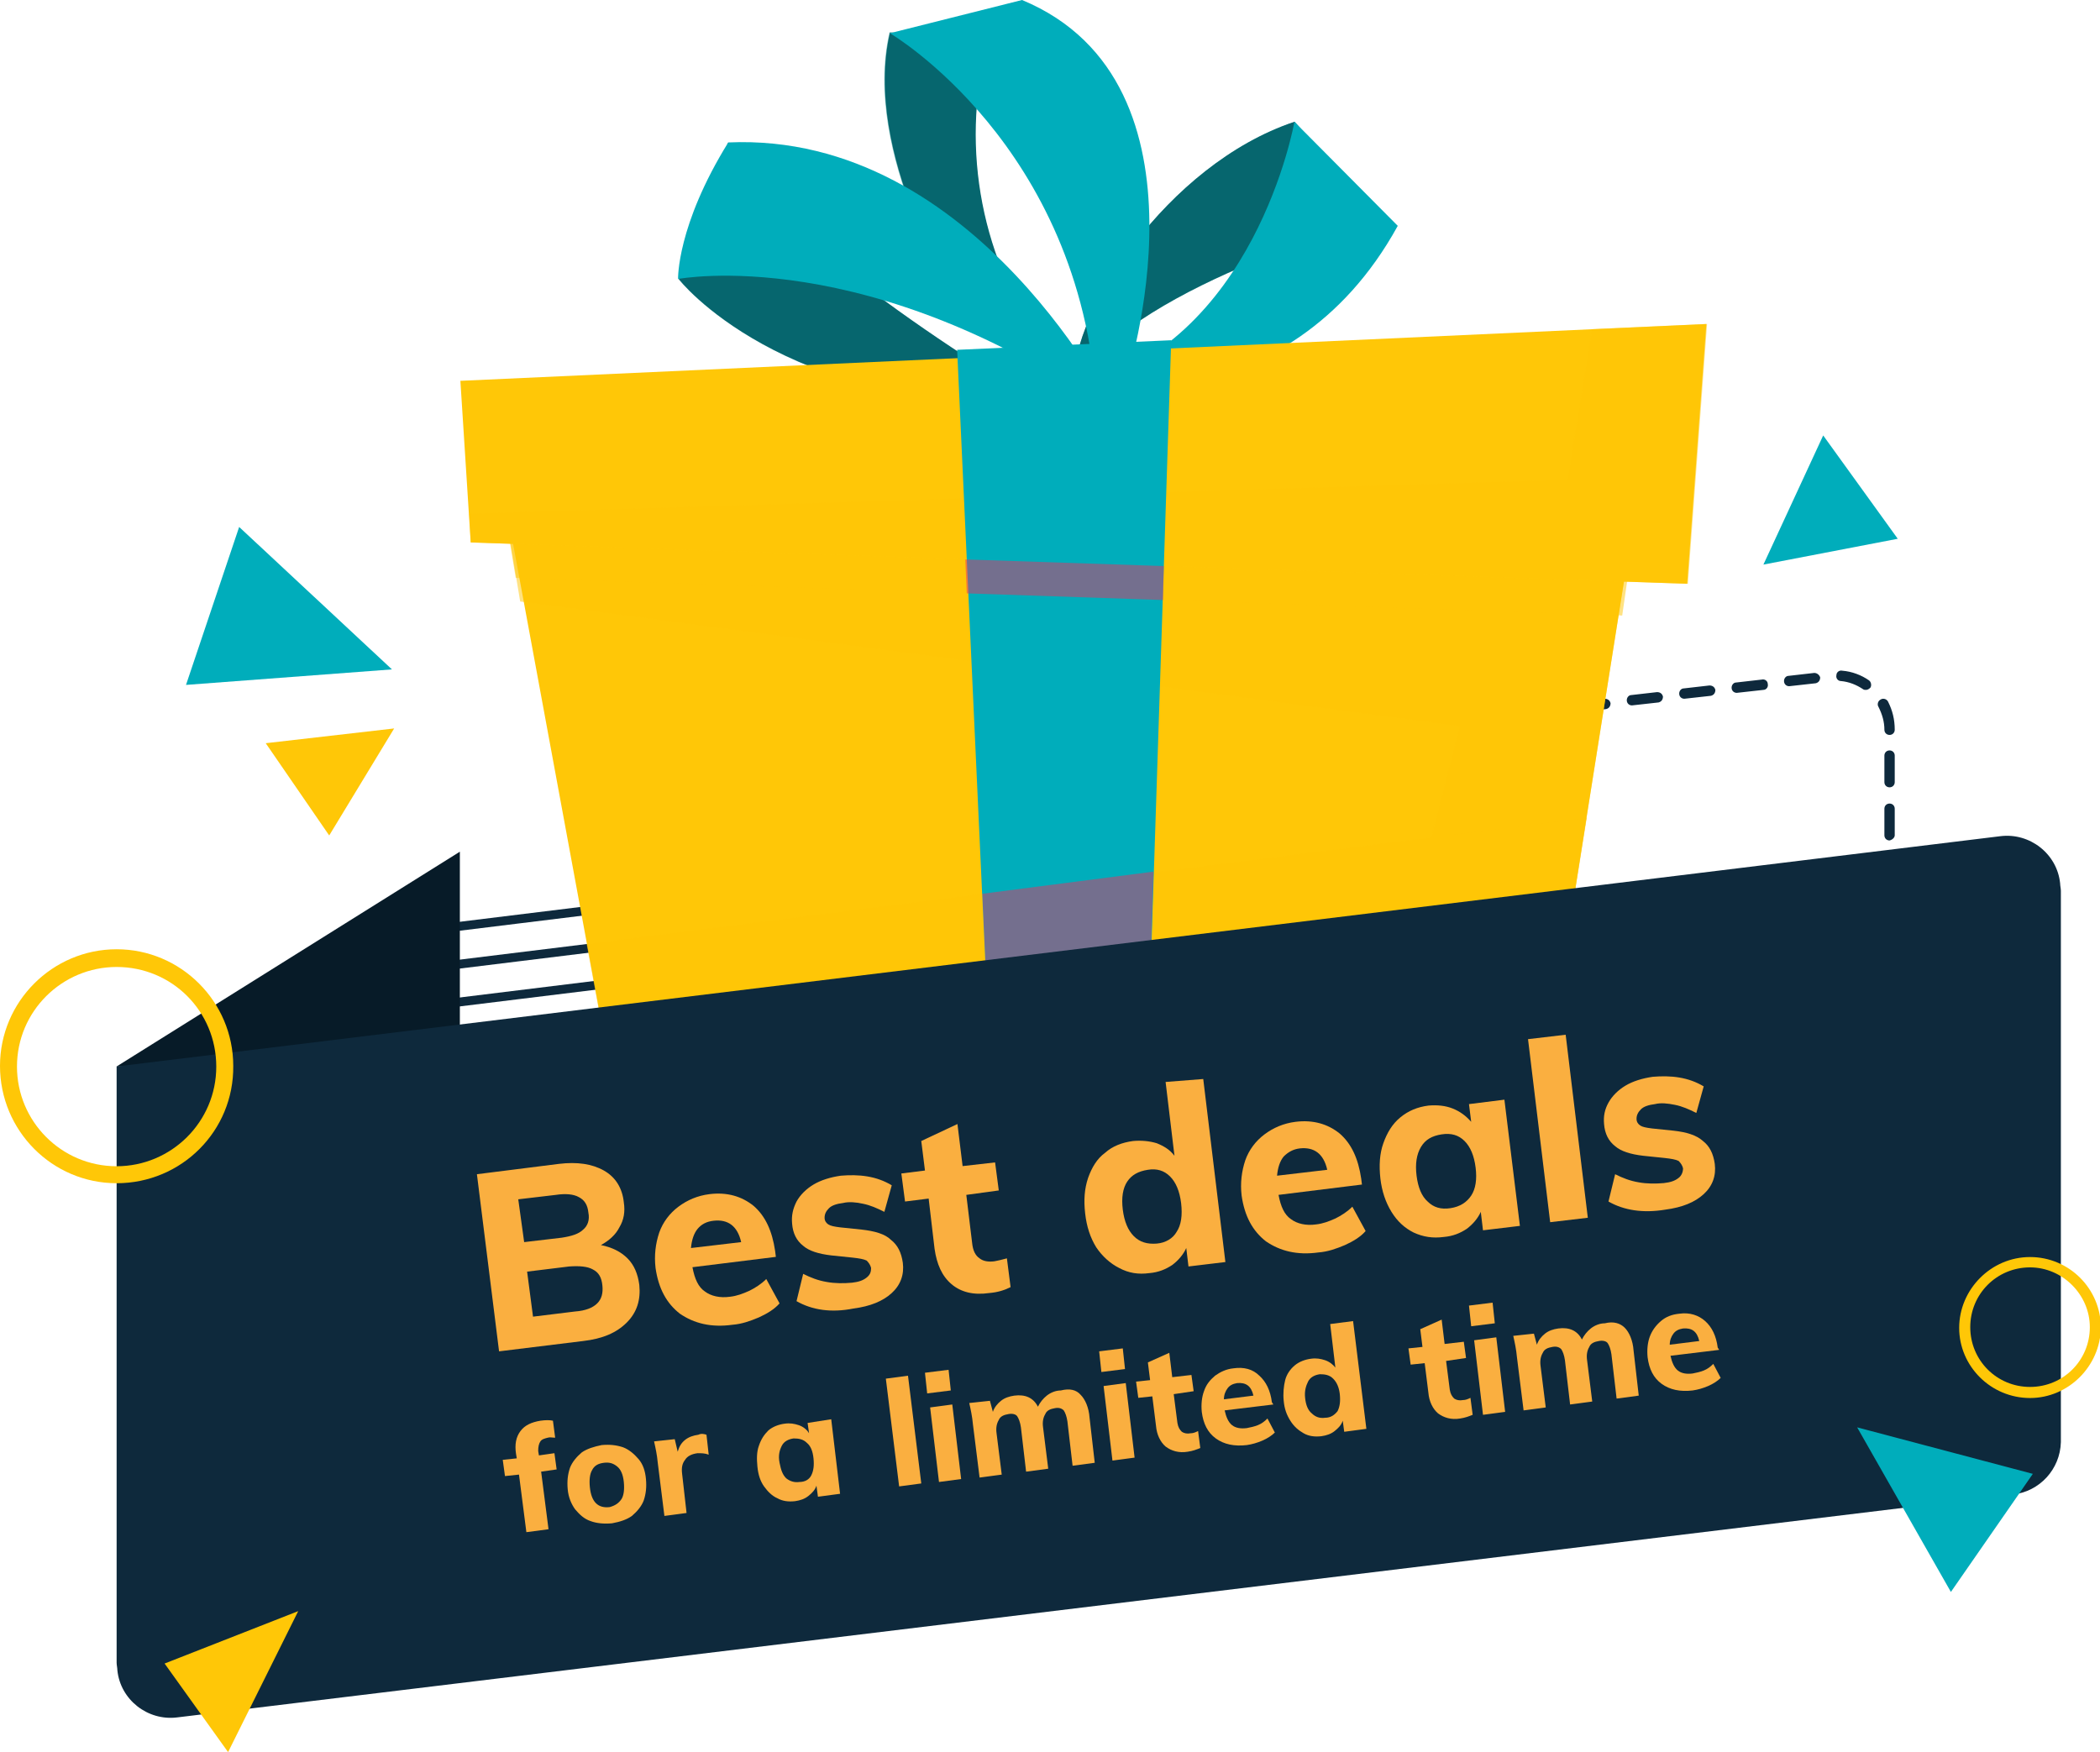
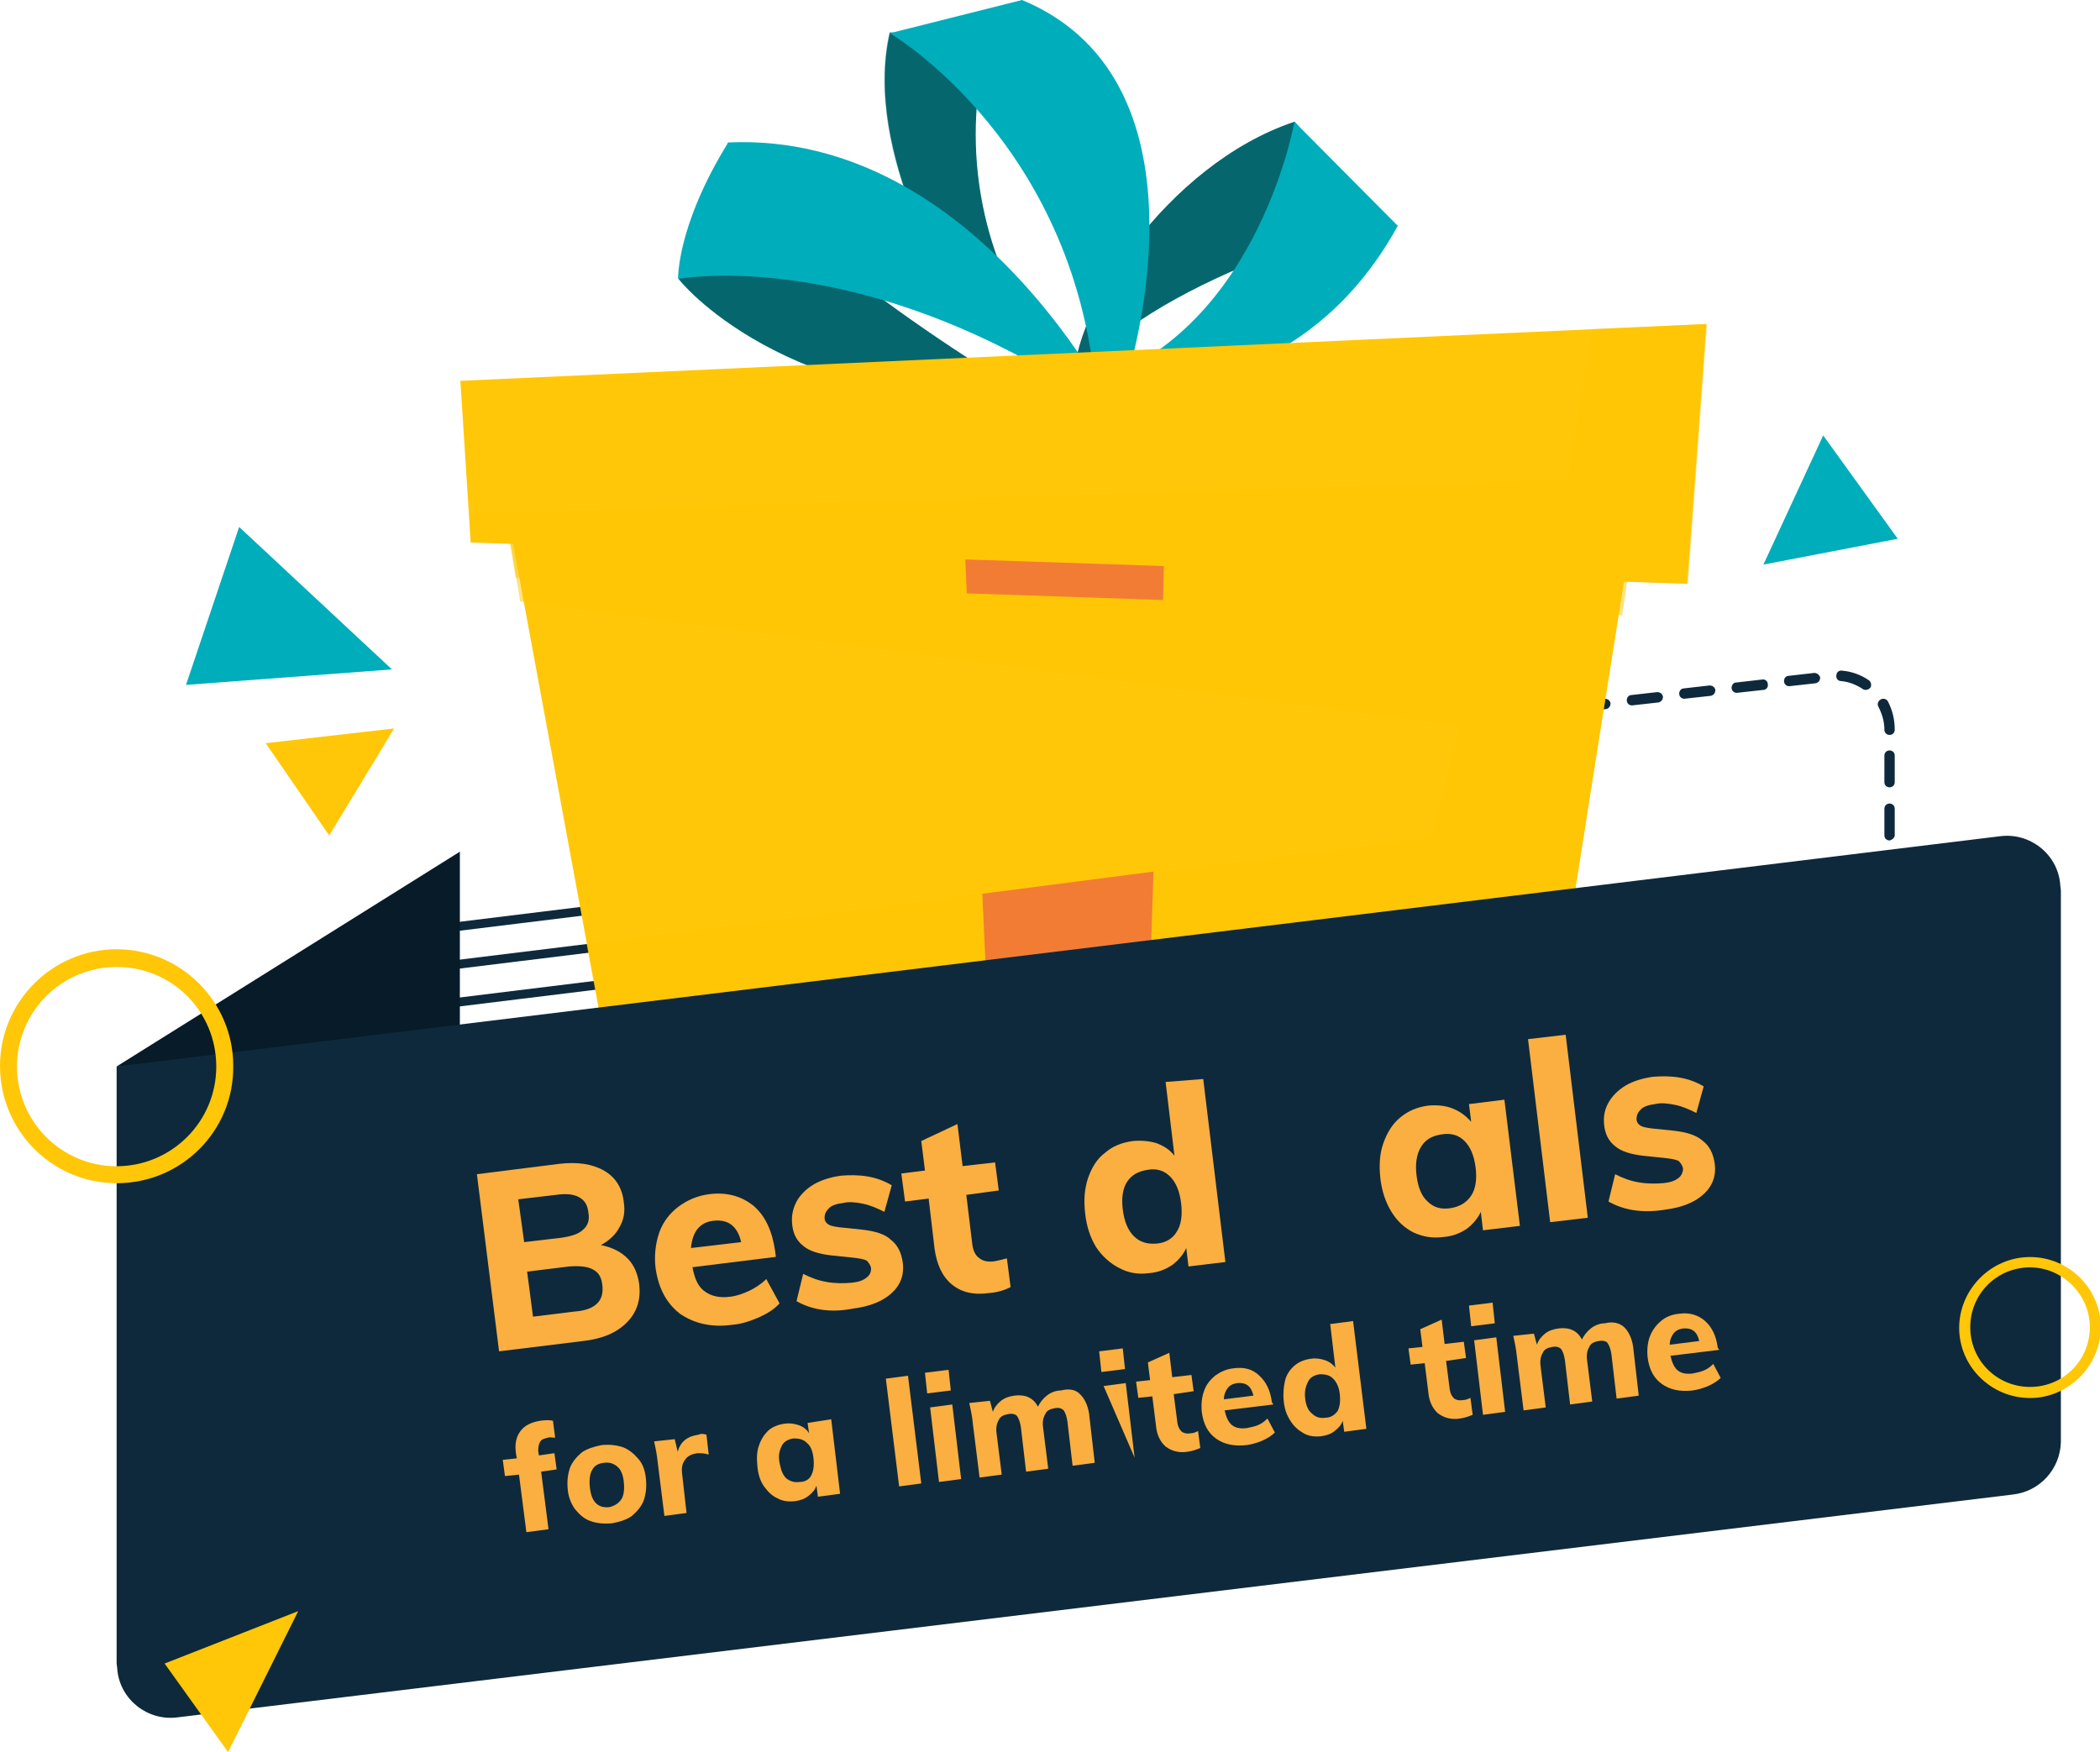
<svg xmlns="http://www.w3.org/2000/svg" version="1.1" id="Layer_1" x="0px" y="0px" viewBox="0 0 284.5 237.4" style="enable-background:new 0 0 284.5 237.4;" xml:space="preserve">
  <style type="text/css">
	.st0{opacity:0.5;fill:#169291;enable-background:new    ;}
	.st1{fill:#0E293C;}
	.st2{fill:#FFC707;}
	.st3{fill:#06666E;}
	.st4{fill:#00ADBB;}
	.st5{opacity:0.5;fill:#FFC707;enable-background:new    ;}
	.st6{opacity:0.5;fill:#E93263;enable-background:new    ;}
	.st7{fill:#071B28;}
	.st8{enable-background:new    ;}
	.st9{fill:#FAAF40;}
</style>
  <g id="Group_1337" transform="translate(-72.689 -1273)">
    <g id="Group_1336" transform="translate(-21.311 -19)">
      <path id="Path_1945" class="st0" d="M234.8,1346.6c0,0-37.2-21.7-42.2-35.3c-1.7,6.4-4,12.6-6.7,18.5    C185.9,1329.8,199.9,1347.7,234.8,1346.6z" />
      <path id="Path_1946" class="st0" d="M228.8,1294.2c-4.8,13.9-3.1,29.2,4.6,41.8c-2.5,0.2-9.8-3.2-9.8-3.2s-12.9-20-9.1-36.4    C219.4,1296.7,224.3,1295.9,228.8,1294.2z" />
      <path id="Path_1947" class="st0" d="M280.9,1321.7c0,0-31.8,8.2-41.3,21.9c-0.5-8.9,12.4-29.3,29.8-35.1    C277,1317.2,280.9,1321.7,280.9,1321.7z" />
      <g id="Group_1335" transform="translate(94 1292)">
        <g id="Group_1324" transform="translate(60.677 110.131)">
          <g id="Group_1320" transform="translate(0 0)">
            <rect id="Rectangle_412" x="-0.4" y="7.5" transform="matrix(0.993 -0.122 0.122 0.993 -0.528 7.469)" class="st1" width="122.2" height="1.2" />
          </g>
          <g id="Group_1321" transform="translate(0 5.128)">
            <rect id="Rectangle_413" x="-0.4" y="7.5" transform="matrix(0.993 -0.122 0.122 0.993 -0.528 7.469)" class="st1" width="122.2" height="1.2" />
          </g>
          <g id="Group_1322" transform="translate(0 10.256)">
            <rect id="Rectangle_414" x="-0.4" y="7.5" transform="matrix(0.993 -0.122 0.122 0.993 -0.528 7.469)" class="st1" width="122.2" height="1.2" />
          </g>
          <g id="Group_1323" transform="translate(0 15.384)">
            <rect id="Rectangle_415" x="-0.4" y="7.5" transform="matrix(0.993 -0.122 0.122 0.993 -0.528 7.469)" class="st1" width="122.2" height="1.2" />
          </g>
        </g>
        <g id="Group_1328" transform="translate(91.153 90.878)">
          <g id="Group_1325" transform="translate(3.62 18.369)">
            <path id="Path_1911" class="st1" d="M0.7,1.6C0.3,1.6,0,1.3,0,0.9c0-0.4,0.3-0.7,0.6-0.7L2.4,0c0.4,0,0.7,0.2,0.8,0.6       C3.2,1,3,1.4,2.6,1.4L0.7,1.6C0.8,1.6,0.7,1.6,0.7,1.6z" />
          </g>
          <g id="Group_1326" transform="translate(5.338)">
            <path id="Path_1912" class="st1" d="M0.7,91.4c-0.4,0-0.7-0.3-0.7-0.7C0,90.3,0.3,90,0.6,90l3.5-0.4c0.4,0,0.7,0.2,0.8,0.6       S4.7,90.9,4.3,91L0.7,91.4C0.8,91.4,0.7,91.4,0.7,91.4z M7.8,90.5c-0.4,0-0.7-0.3-0.7-0.7c0-0.4,0.3-0.7,0.6-0.7l3.5-0.4       c0.4,0,0.7,0.2,0.8,0.6s-0.2,0.7-0.6,0.8L7.8,90.5C7.8,90.5,7.8,90.5,7.8,90.5L7.8,90.5z M14.9,89.7c-0.4,0-0.7-0.3-0.7-0.7       c0-0.4,0.3-0.7,0.6-0.7l3.5-0.4c0.4,0,0.7,0.3,0.8,0.6c0,0.4-0.2,0.7-0.6,0.8L14.9,89.7C14.9,89.7,14.9,89.7,14.9,89.7       L14.9,89.7z M21.9,88.8c-0.4,0-0.7-0.3-0.7-0.7c0-0.4,0.3-0.7,0.6-0.7l3.5-0.4c0.4,0,0.7,0.2,0.8,0.6c0,0.4-0.2,0.7-0.6,0.8       l0,0L21.9,88.8C22,88.8,22,88.8,21.9,88.8L21.9,88.8z M29,88c-0.4,0-0.7-0.3-0.7-0.7c0-0.4,0.3-0.7,0.6-0.7l3.5-0.4       c0.4,0,0.7,0.2,0.8,0.6c0,0.4-0.2,0.7-0.6,0.8l0,0L29,88C29.1,88,29.1,88,29,88L29,88z M36.1,87.1c-0.4,0-0.7-0.3-0.7-0.7       c0-0.4,0.3-0.7,0.6-0.7l3.5-0.4c0.4,0,0.7,0.2,0.8,0.6s-0.2,0.7-0.6,0.8L36.1,87.1C36.2,87.1,36.1,87.1,36.1,87.1L36.1,87.1z        M43.2,86.3c-0.4,0-0.7-0.3-0.7-0.7c0-0.4,0.3-0.7,0.6-0.7l3.5-0.4c0.4,0,0.7,0.2,0.8,0.6s-0.2,0.7-0.6,0.8L43.2,86.3       C43.2,86.3,43.2,86.3,43.2,86.3L43.2,86.3z M50.3,85.4c-0.4,0-0.7-0.3-0.7-0.7c0-0.4,0.3-0.7,0.6-0.7l3.5-0.4       c0.4,0,0.7,0.2,0.8,0.6c0,0.4-0.2,0.7-0.6,0.8c0,0,0,0,0,0L50.3,85.4C50.3,85.4,50.3,85.4,50.3,85.4L50.3,85.4z M57.3,84.5       c-0.4,0-0.7-0.3-0.7-0.7c0-0.4,0.3-0.7,0.6-0.7l3.5-0.4c0.4,0,0.7,0.2,0.8,0.6c0,0.4-0.2,0.7-0.6,0.8l0,0L57.3,84.5       C57.4,84.5,57.4,84.5,57.3,84.5L57.3,84.5z M64.4,83.7c-0.4,0-0.7-0.3-0.7-0.7c0-0.4,0.3-0.7,0.6-0.7l3.5-0.4       c0.4,0,0.7,0.2,0.8,0.6s-0.2,0.7-0.6,0.8L64.4,83.7C64.5,83.7,64.5,83.7,64.4,83.7L64.4,83.7z M71.5,82.8       c-0.4,0-0.7-0.3-0.7-0.7c0-0.4,0.3-0.7,0.6-0.7L75,81c0.4,0,0.7,0.3,0.8,0.6c0,0.4-0.2,0.7-0.6,0.8L71.5,82.8       C71.6,82.8,71.5,82.8,71.5,82.8L71.5,82.8z M78.6,82c-0.4,0-0.7-0.3-0.7-0.7c0-0.4,0.3-0.7,0.6-0.7l3.5-0.4       c0.4,0,0.7,0.2,0.8,0.6s-0.2,0.7-0.6,0.8L78.6,82C78.6,82,78.6,82,78.6,82L78.6,82z M85.7,81.1c-0.4,0-0.7-0.3-0.7-0.7       c0-0.4,0.3-0.7,0.6-0.7l3.5-0.4c0.4,0,0.7,0.2,0.8,0.6c0,0.4-0.2,0.7-0.6,0.8l0,0L85.7,81.1C85.7,81.1,85.7,81.1,85.7,81.1       L85.7,81.1z M92.7,80.3c-0.4,0-0.7-0.3-0.7-0.7c0-0.4,0.3-0.7,0.6-0.7l3.5-0.4c0.4,0,0.7,0.3,0.8,0.6c0,0.4-0.2,0.7-0.6,0.8       L92.7,80.3C92.8,80.3,92.8,80.3,92.7,80.3L92.7,80.3z M99.8,79.4c-0.4,0-0.7-0.3-0.7-0.7c0-0.4,0.3-0.7,0.6-0.7l3.5-0.4       c0.4,0,0.7,0.2,0.8,0.6c0,0.4-0.2,0.7-0.6,0.8l0,0L99.8,79.4C99.9,79.4,99.8,79.4,99.8,79.4L99.8,79.4z M106.9,78.5       c-0.4,0-0.7-0.3-0.7-0.7c0-0.4,0.3-0.7,0.6-0.7l3.5-0.4c0.4,0,0.7,0.3,0.8,0.6c0,0.4-0.2,0.7-0.6,0.8L106.9,78.5       C107,78.5,106.9,78.5,106.9,78.5L106.9,78.5z M114,77.7c-0.4,0-0.7-0.3-0.7-0.7c0-0.4,0.3-0.7,0.6-0.7l3.5-0.4       c0.4,0,0.7,0.3,0.8,0.6c0,0.4-0.2,0.7-0.6,0.8L114,77.7C114,77.7,114,77.7,114,77.7L114,77.7z M121.1,76.8       c-0.4,0-0.7-0.3-0.7-0.7c0-0.4,0.3-0.7,0.6-0.7l3.5-0.4c0.4,0,0.7,0.2,0.8,0.6c0,0.4-0.2,0.7-0.6,0.8l0,0L121.1,76.8       C121.1,76.8,121.1,76.8,121.1,76.8L121.1,76.8z M128.1,76c-0.4,0-0.7-0.3-0.7-0.7c0-0.4,0.3-0.7,0.6-0.7l3.5-0.4       c0.4,0,0.7,0.2,0.8,0.6c0,0.4-0.2,0.7-0.6,0.8L128.1,76C128.2,76,128.2,76,128.1,76L128.1,76z M135.2,75.1       c-0.4,0-0.7-0.3-0.7-0.7c0-0.4,0.3-0.7,0.6-0.7l3.5-0.4c0.4-0.1,0.8,0.2,0.8,0.6c0.1,0.4-0.2,0.8-0.6,0.8c0,0,0,0,0,0       L135.2,75.1C135.3,75.1,135.2,75.1,135.2,75.1L135.2,75.1z M142.3,74.3c-0.4,0-0.7-0.3-0.7-0.7c0-0.4,0.3-0.7,0.6-0.7l3.5-0.4       c0.4,0,0.7,0.2,0.8,0.6c0,0.4-0.2,0.7-0.6,0.8L142.3,74.3C142.4,74.3,142.3,74.3,142.3,74.3L142.3,74.3z M149.4,73.4       c-0.4,0-0.7-0.3-0.7-0.7c0-0.4,0.3-0.7,0.6-0.7l3.5-0.4c0.4,0,0.7,0.3,0.8,0.6c0,0.4-0.2,0.7-0.6,0.8L149.4,73.4       C149.4,73.4,149.4,73.4,149.4,73.4L149.4,73.4z M156.2,71.8c-0.4,0-0.7-0.3-0.7-0.7c0-0.2,0.1-0.5,0.3-0.6       c0.9-0.6,1.6-1.4,2.1-2.4c0.2-0.3,0.6-0.5,1-0.3c0.3,0.2,0.5,0.6,0.3,1c-0.6,1.2-1.5,2.1-2.6,2.9       C156.5,71.7,156.4,71.8,156.2,71.8L156.2,71.8z M159.5,65.7c-0.4,0-0.7-0.3-0.7-0.7v-3.6c0-0.4,0.3-0.7,0.7-0.7       c0.4,0,0.7,0.3,0.7,0.7V65C160.2,65.4,159.9,65.7,159.5,65.7L159.5,65.7z M159.5,58.6c-0.4,0-0.7-0.3-0.7-0.7v-3.6       c0-0.4,0.3-0.7,0.7-0.7c0.4,0,0.7,0.3,0.7,0.7v3.6C160.2,58.3,159.9,58.6,159.5,58.6L159.5,58.6z M159.5,51.5       c-0.4,0-0.7-0.3-0.7-0.7c0,0,0,0,0,0v-3.6c0-0.4,0.3-0.7,0.7-0.7c0.4,0,0.7,0.3,0.7,0.7v3.6C160.2,51.2,159.9,51.5,159.5,51.5       L159.5,51.5z M159.5,44.3c-0.4,0-0.7-0.3-0.7-0.7c0,0,0,0,0,0v-3.6c0-0.4,0.3-0.7,0.7-0.7c0.4,0,0.7,0.3,0.7,0.7v3.6       C160.2,44,159.9,44.3,159.5,44.3L159.5,44.3z M159.5,37.2c-0.4,0-0.7-0.3-0.7-0.7v-3.6c0-0.4,0.3-0.7,0.7-0.7       c0.4,0,0.7,0.3,0.7,0.7v3.6C160.2,36.9,159.9,37.2,159.5,37.2C159.5,37.2,159.5,37.2,159.5,37.2L159.5,37.2z M159.5,30.1       c-0.4,0-0.7-0.3-0.7-0.7v-3.6c0-0.4,0.3-0.7,0.7-0.7c0.4,0,0.7,0.3,0.7,0.7v3.6C160.2,29.8,159.9,30.1,159.5,30.1       C159.5,30.1,159.5,30.1,159.5,30.1L159.5,30.1z M159.5,23c-0.4,0-0.7-0.3-0.7-0.7v-3.6c0-0.4,0.3-0.7,0.7-0.7       c0.4,0,0.7,0.3,0.7,0.7v3.6C160.2,22.6,159.9,22.9,159.5,23C159.5,23,159.5,23,159.5,23L159.5,23z M4.3,19.4       c-0.4,0-0.7-0.3-0.7-0.7c0-0.4,0.3-0.7,0.6-0.7l3.5-0.4c0.4,0,0.7,0.2,0.8,0.6c0,0.4-0.2,0.7-0.6,0.8L4.3,19.4       C4.4,19.4,4.3,19.4,4.3,19.4z M11.4,18.5c-0.4,0-0.7-0.3-0.7-0.7c0-0.4,0.3-0.7,0.6-0.7l3.5-0.4c0.4,0,0.7,0.2,0.8,0.6       c0,0.4-0.2,0.7-0.6,0.8L11.4,18.5C11.4,18.5,11.4,18.5,11.4,18.5L11.4,18.5z M18.5,17.6c-0.4,0-0.7-0.3-0.7-0.7       c0-0.4,0.3-0.7,0.6-0.7l3.5-0.4c0.4,0,0.7,0.2,0.8,0.6c0,0.4-0.2,0.7-0.6,0.8L18.5,17.6C18.5,17.6,18.5,17.6,18.5,17.6       L18.5,17.6z M25.5,16.8c-0.4,0-0.7-0.3-0.7-0.7c0-0.4,0.3-0.7,0.6-0.7l3.5-0.4c0.4,0,0.7,0.2,0.8,0.6c0,0.4-0.2,0.7-0.6,0.8       L25.5,16.8C25.6,16.8,25.6,16.8,25.5,16.8L25.5,16.8z M32.6,15.9c-0.4,0-0.7-0.3-0.7-0.7c0-0.4,0.3-0.7,0.6-0.7l3.5-0.4       c0.4,0,0.7,0.2,0.8,0.6c0,0.4-0.2,0.7-0.6,0.8L32.6,15.9C32.7,15.9,32.6,15.9,32.6,15.9L32.6,15.9z M159.5,15.8       c-0.4,0-0.7-0.3-0.7-0.7c0,0,0,0,0,0v-3.6c0-0.4,0.3-0.7,0.7-0.7c0.4,0,0.7,0.3,0.7,0.7v3.6C160.2,15.5,159.9,15.8,159.5,15.8       L159.5,15.8z M39.7,15c-0.4,0-0.7-0.3-0.7-0.7c0-0.4,0.3-0.7,0.6-0.7l3.5-0.4c0.4,0,0.7,0.2,0.8,0.6c0,0.4-0.2,0.7-0.6,0.8       L39.7,15C39.7,15,39.7,15,39.7,15L39.7,15z M46.8,14.2c-0.4,0-0.7-0.3-0.7-0.7c0-0.4,0.3-0.7,0.6-0.7l3.5-0.4       c0.4,0,0.7,0.2,0.8,0.6c0,0.4-0.2,0.7-0.6,0.8l0,0L46.8,14.2C46.8,14.2,46.8,14.2,46.8,14.2L46.8,14.2z M53.8,13.3       c-0.4,0-0.7-0.3-0.7-0.7c0-0.4,0.3-0.7,0.6-0.7l3.5-0.4c0.4,0,0.7,0.3,0.8,0.6c0,0.4-0.2,0.7-0.6,0.8L53.8,13.3       C53.9,13.3,53.9,13.3,53.8,13.3L53.8,13.3z M60.9,12.5c-0.4,0-0.7-0.3-0.7-0.7c0-0.4,0.3-0.7,0.6-0.7l3.5-0.4       c0.4,0,0.7,0.3,0.8,0.6c0,0.4-0.2,0.7-0.6,0.8L60.9,12.5C61,12.5,61,12.5,60.9,12.5L60.9,12.5z M68,11.6       c-0.4,0-0.7-0.3-0.7-0.7c0-0.4,0.3-0.7,0.6-0.7l3.5-0.4c0.4,0,0.7,0.3,0.8,0.6c0,0.4-0.2,0.7-0.6,0.8L68,11.6       C68.1,11.6,68,11.6,68,11.6L68,11.6z M75.1,10.7c-0.4,0-0.7-0.3-0.7-0.7c0-0.4,0.3-0.7,0.6-0.7l3.5-0.4c0.4,0,0.7,0.3,0.8,0.6       c0,0.4-0.2,0.7-0.6,0.8L75.1,10.7C75.1,10.7,75.1,10.7,75.1,10.7L75.1,10.7z M82.2,9.9c-0.4,0-0.7-0.3-0.7-0.7       c0-0.4,0.3-0.7,0.6-0.7L85.6,8c0.4,0,0.7,0.3,0.8,0.6c0,0.4-0.2,0.7-0.6,0.8L82.2,9.9C82.2,9.9,82.2,9.9,82.2,9.9L82.2,9.9z        M89.2,9c-0.4,0-0.7-0.3-0.7-0.7c0-0.4,0.3-0.7,0.6-0.7l3.5-0.4c0.4,0,0.7,0.3,0.8,0.6c0,0.4-0.2,0.7-0.6,0.8L89.2,9       C89.3,9,89.3,9,89.2,9L89.2,9z M159.5,8.7c-0.4,0-0.7-0.3-0.7-0.7c0-1.1-0.3-2.1-0.8-3.1c-0.2-0.3-0.1-0.8,0.3-1       c0.3-0.2,0.8-0.1,1,0.3c0.6,1.2,0.9,2.4,0.9,3.8C160.2,8.4,159.9,8.7,159.5,8.7C159.5,8.7,159.5,8.7,159.5,8.7L159.5,8.7z        M96.3,8.1c-0.4,0-0.7-0.3-0.7-0.7c0-0.4,0.3-0.7,0.6-0.7l3.5-0.4c0.4-0.1,0.8,0.2,0.8,0.6c0.1,0.4-0.2,0.8-0.6,0.8       c0,0,0,0,0,0L96.3,8.1C96.4,8.1,96.3,8.1,96.3,8.1L96.3,8.1z M103.4,7.3c-0.4,0-0.7-0.3-0.7-0.7c0-0.4,0.3-0.7,0.6-0.7l3.5-0.4       c0.4,0,0.7,0.2,0.8,0.6c0,0.4-0.2,0.7-0.6,0.8L103.4,7.3C103.4,7.3,103.4,7.3,103.4,7.3L103.4,7.3z M110.5,6.4       c-0.4,0-0.7-0.3-0.7-0.7c0-0.4,0.3-0.7,0.6-0.7l3.5-0.4c0.4,0,0.7,0.2,0.8,0.6c0,0.4-0.2,0.7-0.6,0.8L110.5,6.4       C110.5,6.4,110.5,6.4,110.5,6.4L110.5,6.4z M117.5,5.6c-0.4,0-0.7-0.3-0.7-0.7c0-0.4,0.3-0.7,0.6-0.7l3.5-0.4       c0.4,0,0.7,0.2,0.8,0.6c0,0.4-0.2,0.7-0.6,0.8L117.5,5.6C117.6,5.6,117.6,5.6,117.5,5.6L117.5,5.6z M124.6,4.7       c-0.4,0-0.7-0.3-0.7-0.7c0-0.4,0.3-0.7,0.6-0.7l3.5-0.4c0.4,0,0.7,0.2,0.8,0.6c0,0.4-0.2,0.7-0.6,0.8L124.6,4.7       C124.7,4.7,124.7,4.7,124.6,4.7L124.6,4.7z M131.7,3.8c-0.4,0-0.7-0.3-0.7-0.7c0-0.4,0.3-0.7,0.6-0.7l3.5-0.4       c0.4,0,0.7,0.2,0.8,0.6c0,0.4-0.2,0.7-0.6,0.8l0,0L131.7,3.8C131.8,3.8,131.7,3.8,131.7,3.8L131.7,3.8z M138.8,3       c-0.4,0-0.7-0.3-0.7-0.7c0-0.4,0.3-0.7,0.6-0.7l3.5-0.4c0.4-0.1,0.8,0.2,0.8,0.6c0.1,0.4-0.2,0.8-0.6,0.8c0,0,0,0,0,0L138.8,3       C138.8,3,138.8,3,138.8,3L138.8,3z M156.3,2.6c-0.1,0-0.3,0-0.4-0.1c-0.9-0.6-1.9-1-3-1.1c-0.4,0-0.7-0.4-0.6-0.8       c0-0.4,0.4-0.7,0.8-0.6l0,0c1.3,0.1,2.6,0.6,3.6,1.3c0.3,0.2,0.4,0.7,0.2,1C156.7,2.5,156.5,2.6,156.3,2.6L156.3,2.6z        M145.9,2.1c-0.4,0-0.7-0.3-0.7-0.7c0-0.4,0.3-0.7,0.6-0.7l3.5-0.4c0.4,0,0.7,0.3,0.8,0.6c0,0.4-0.2,0.7-0.6,0.8L145.9,2.1       C145.9,2.1,145.9,2.1,145.9,2.1L145.9,2.1z" />
          </g>
          <g id="Group_1327" transform="translate(0 90.414)">
            <path id="Path_1913" class="st1" d="M0.7,1.6C0.3,1.6,0,1.3,0,0.9c0-0.4,0.3-0.7,0.6-0.7L2.4,0c0.4,0,0.7,0.3,0.8,0.6       c0,0.4-0.2,0.7-0.6,0.8L0.7,1.6C0.8,1.6,0.7,1.6,0.7,1.6z" />
          </g>
        </g>
        <g id="Group_1331" transform="translate(62.371 0)">
          <g id="Group_1330">
            <path id="Path_1914" class="st2" d="M162.6,47.5L3.8,55.6l25.4,137.6h110.3L162.6,47.5z" />
            <path id="Path_1915" class="st3" d="M78.5,54.6c0,0-37.2-21.7-42.2-35.3c-1.7,6.4-4,12.6-6.7,18.5       C29.5,37.8,43.6,55.7,78.5,54.6z" />
            <path id="Path_1916" class="st3" d="M72.5,2.2c-4.8,13.9-3.1,29.2,4.6,41.8c-2.5,0.2-9.8-3.2-9.8-3.2s-12.9-20-9.1-36.4       C63.1,4.7,67.9,3.9,72.5,2.2z" />
            <path id="Path_1917" class="st3" d="M124.5,29.7c0,0-31.8,8.2-41.3,21.9c-0.5-8.9,12.4-29.3,29.8-35.1       C120.7,25.2,124.5,29.7,124.5,29.7z" />
            <g id="Group_1329" transform="translate(29.492)">
              <path id="Path_1920" class="st4" d="M59.4,56.4c0,0-18.9-38.6-52.6-37.1C-0.2,30.6,0,37.8,0,37.8S26,32.8,59.4,56.4z" />
              <path id="Path_1922" class="st4" d="M60.7,51.6c0,0,13.1-40.3-14.1-51.6L28.7,4.5c0,0,25.8,15.1,28,50.2        C60.1,53,60.7,51.6,60.7,51.6z" />
              <path id="Path_1923" class="st4" d="M83.5,16.5c0,0-5.3,30.3-29.8,36.1c0,0,28.8,5.3,43.8-22L83.5,16.5z" />
            </g>
            <path id="Path_1924" class="st5" d="M139.5,193.3H111l24.4-94.9L8.1,81.5L3.8,55.6l158.8-8.2L139.5,193.3z" />
            <path id="Path_1925" class="st5" d="M7.5,78.3L3.8,56l158.6-7.2l-5,34.6L7.5,78.3z" />
            <path id="Path_1926" class="st2" d="M168.8,43.9L0,51.6l1.4,21.9l164.8,5.6L168.8,43.9z" />
            <path id="Path_1927" class="st5" d="M1.2,69.6L150,65l3.3-20.4l15.6-0.7l-2.6,35.2L1.4,73.5L1.2,69.6z" />
            <path id="Path_1928" class="st5" d="M139.5,193.3H29.2l-1.1-6.8c28.7-6.4,90.5-19.7,116-25.2L139.5,193.3z" />
-             <path id="Path_1929" class="st4" d="M96.3,46.1l-29,1.3L74,193.3h17.5L96.3,46.1z" />
            <path id="Path_1930" class="st6" d="M95.2,81.3l0.1-4.6l-26.9-0.9l0.2,4.6L95.2,81.3z" />
          </g>
          <path id="Path_1931" class="st5" d="M94,118.2l-2.4,75.1h47.9l13.1-82.5L94,118.2z" />
          <path id="Path_1932" class="st6" d="M70.7,121.1l3.3,72.1h17.5l2.4-75.1L70.7,121.1z" />
          <path id="Path_1933" class="st5" d="M70.7,121.1l-53.6,6.8l12.1,65.4H74L70.7,121.1z" />
        </g>
        <path id="Path_1934" class="st7" d="M15.8,144.5l46.5-29.1v29.1H15.8" />
        <path id="Path_1935" class="st1" d="M272.7,202.5L24,232.7c-4,0.5-7.7-2.4-8.1-6.4c0-0.3-0.1-0.7-0.1-1v-80.8L271,113.3     c4-0.5,7.7,2.4,8.1,6.4c0,0.3,0.1,0.7,0.1,1v74.7C279.1,199.1,276.3,202.1,272.7,202.5z" />
        <path id="Path_1938" class="st4" d="M53.1,90.7L32.4,71.4l-7.2,21.4L53.1,90.7z" />
        <path id="Path_1939" class="st2" d="M53.4,98.7L36,100.7l8.6,12.5L53.4,98.7z" />
        <path id="Path_1940" class="st4" d="M238.9,76.5L247,59l10.1,14L238.9,76.5z" />
-         <path id="Path_1941" class="st4" d="M251.6,193.4l12.7,22.3l11.1-16L251.6,193.4z" />
        <path id="Path_1942" class="st2" d="M40.4,218.3l-9.5,19.1l-8.6-12L40.4,218.3z" />
        <g id="Group_1333" transform="translate(0 128.62)">
          <path id="Path_1943" class="st2" d="M15.8,31.7C7.1,31.7,0,24.6,0,15.8C0,7.1,7.1,0,15.8,0c8.7,0,15.8,7.1,15.8,15.8      C31.7,24.6,24.6,31.7,15.8,31.7z M15.8,2.4c-7.4,0-13.5,6-13.5,13.5c0,7.4,6,13.5,13.5,13.5c7.4,0,13.5-6,13.5-13.5c0,0,0,0,0,0      C29.3,8.4,23.3,2.4,15.8,2.4L15.8,2.4z" />
        </g>
        <g id="Group_1334" transform="translate(265.422 170.323)">
          <path id="Path_1944" class="st2" d="M9.6,19.1C4.3,19.1,0,14.8,0,9.6S4.3,0,9.6,0c5.3,0,9.6,4.3,9.6,9.6      C19.1,14.8,14.8,19.1,9.6,19.1z M9.6,1.4c-4.5,0-8.1,3.6-8.1,8.1s3.6,8.1,8.1,8.1c4.5,0,8.1-3.6,8.1-8.1c0,0,0,0,0,0      C17.7,5.1,14,1.4,9.6,1.4L9.6,1.4z" />
        </g>
      </g>
    </g>
    <g class="st8">
      <path class="st9" d="M157.7,1443.5c0.9,0.9,1.4,2.1,1.6,3.6c0.2,2-0.3,3.7-1.7,5.1c-1.4,1.4-3.3,2.2-5.9,2.5l-11.4,1.4l-3-24    l11.1-1.4c2.5-0.3,4.5,0,6.1,0.9c1.6,0.9,2.5,2.4,2.7,4.3c0.2,1.3,0,2.4-0.6,3.4c-0.5,1-1.4,1.8-2.5,2.4    C155.6,1442,156.8,1442.6,157.7,1443.5z M143.7,1441.3l5.1-0.6c1.3-0.2,2.3-0.5,2.9-1.1c0.6-0.5,0.9-1.3,0.7-2.3    c-0.1-1-0.5-1.7-1.3-2.1c-0.7-0.4-1.8-0.5-3.1-0.3l-5.1,0.6L143.7,1441.3z M153.6,1449.6c0.6-0.6,0.8-1.4,0.7-2.4    c-0.1-1.1-0.5-1.8-1.3-2.2c-0.7-0.4-1.8-0.5-3.2-0.4l-5.7,0.7l0.8,6.1l5.7-0.7C152,1450.6,153,1450.2,153.6,1449.6z" />
      <path class="st9" d="M177.8,1443.3l-11.3,1.4c0.3,1.6,0.8,2.7,1.7,3.3c0.8,0.6,2,0.9,3.4,0.7c0.9-0.1,1.7-0.4,2.6-0.8    c0.8-0.4,1.6-0.9,2.3-1.6l1.8,3.3c-0.7,0.8-1.7,1.4-2.8,1.9c-1.2,0.5-2.3,0.9-3.6,1c-2.9,0.4-5.2-0.2-7.1-1.5    c-1.8-1.4-2.9-3.4-3.3-6.2c-0.2-1.7,0-3.3,0.5-4.8c0.5-1.4,1.4-2.6,2.6-3.5s2.6-1.5,4.2-1.7c2.4-0.3,4.4,0.3,6,1.6    c1.6,1.4,2.5,3.4,2.9,6.1L177.8,1443.3z M167.2,1439.5c-0.5,0.6-0.8,1.5-0.9,2.6l6.8-0.8c-0.5-2.2-1.8-3.1-3.7-2.9    C168.4,1438.5,167.7,1438.9,167.2,1439.5z" />
      <path class="st9" d="M180.6,1449.3l0.9-3.7c1,0.5,2,0.9,3.2,1.1c1.1,0.2,2.3,0.2,3.4,0.1c0.9-0.1,1.5-0.3,2-0.7s0.6-0.8,0.6-1.3    c-0.1-0.4-0.3-0.7-0.6-1c-0.4-0.2-1-0.3-1.9-0.4l-2.9-0.3c-1.7-0.2-3-0.6-3.8-1.3c-0.9-0.7-1.4-1.7-1.5-3c-0.1-1.1,0.1-2,0.6-3    c0.5-0.9,1.3-1.7,2.3-2.3c1-0.6,2.3-1,3.7-1.2c1.2-0.1,2.4-0.1,3.6,0.1c1.2,0.2,2.3,0.6,3.3,1.2l-1,3.6c-1-0.5-1.9-0.9-2.9-1.1    c-0.9-0.2-1.9-0.3-2.7-0.1c-0.8,0.1-1.5,0.3-1.9,0.7s-0.6,0.8-0.6,1.3c0,0.4,0.2,0.7,0.5,0.9c0.3,0.2,0.8,0.3,1.6,0.4l2.9,0.3    c1.8,0.2,3.2,0.6,4,1.4c0.9,0.7,1.4,1.7,1.6,3.1c0.2,1.6-0.3,3-1.5,4.1c-1.2,1.1-2.9,1.8-5.2,2.1    C185.3,1450.9,182.7,1450.5,180.6,1449.3z" />
      <path class="st9" d="M203.6,1434.9l0.8,6.6c0.1,0.9,0.4,1.6,1,2c0.5,0.4,1.2,0.5,2,0.4c0.5-0.1,1-0.2,1.7-0.4l0.5,3.9    c-0.8,0.4-1.7,0.7-2.9,0.8c-2.1,0.3-3.8-0.1-5.1-1.2c-1.3-1.1-2-2.7-2.3-4.8l-0.8-6.8l-3.2,0.4l-0.5-3.8l3.2-0.4l-0.5-4l4.9-2.3    l0.7,5.7l4.4-0.5l0.5,3.8L203.6,1434.9z" />
      <path class="st9" d="M235.7,1419.2l3,24.8l-5,0.6l-0.3-2.5c-0.4,0.9-1.1,1.7-1.9,2.3c-0.9,0.6-1.9,1-3.1,1.1    c-1.5,0.2-2.8,0-4.1-0.7c-1.2-0.6-2.3-1.6-3.1-2.8c-0.8-1.3-1.3-2.8-1.5-4.6c-0.2-1.8-0.1-3.3,0.4-4.8c0.5-1.4,1.2-2.6,2.3-3.4    c1-0.9,2.3-1.4,3.8-1.6c1.1-0.1,2.2,0,3.2,0.3c1,0.4,1.8,0.9,2.4,1.7l-1.2-10L235.7,1419.2z M232.1,1439.9    c0.6-0.9,0.8-2.2,0.6-3.9c-0.2-1.6-0.7-2.8-1.5-3.6c-0.8-0.8-1.8-1.1-3-0.9c-1.3,0.2-2.2,0.7-2.8,1.6c-0.6,0.9-0.8,2.2-0.6,3.8    c0.2,1.6,0.7,2.8,1.5,3.6c0.8,0.8,1.8,1.1,3.1,1C230.6,1441.4,231.6,1440.8,232.1,1439.9z" />
-       <path class="st9" d="M257.2,1433.5l-11.3,1.4c0.3,1.6,0.8,2.7,1.7,3.3c0.8,0.6,2,0.9,3.4,0.7c0.9-0.1,1.7-0.4,2.6-0.8    c0.8-0.4,1.6-0.9,2.3-1.6l1.8,3.3c-0.7,0.8-1.7,1.4-2.8,1.9c-1.2,0.5-2.3,0.9-3.6,1c-2.9,0.4-5.2-0.2-7.1-1.5    c-1.8-1.4-2.9-3.4-3.3-6.2c-0.2-1.7,0-3.3,0.5-4.8c0.5-1.4,1.4-2.6,2.6-3.5c1.2-0.9,2.6-1.5,4.2-1.7c2.4-0.3,4.4,0.3,6,1.6    c1.6,1.4,2.5,3.4,2.9,6.1L257.2,1433.5z M246.6,1429.7c-0.5,0.6-0.8,1.5-0.9,2.6l6.8-0.8c-0.5-2.2-1.8-3.1-3.7-2.9    C247.9,1428.7,247.2,1429.1,246.6,1429.7z" />
      <path class="st9" d="M276.5,1422l2.1,17.1l-5,0.6l-0.3-2.5c-0.4,0.9-1.1,1.7-1.9,2.3c-0.9,0.6-1.9,1-3.1,1.1    c-1.5,0.2-2.8,0-4.1-0.6c-1.2-0.6-2.2-1.5-3-2.8s-1.3-2.8-1.5-4.5c-0.2-1.8-0.1-3.4,0.4-4.8c0.5-1.4,1.2-2.6,2.3-3.5    c1.1-0.9,2.3-1.4,3.8-1.6c1.2-0.1,2.3,0,3.3,0.4c1,0.4,1.8,1,2.5,1.8l-0.3-2.4L276.5,1422z M272,1435c0.6-0.9,0.8-2.2,0.6-3.8    c-0.2-1.6-0.7-2.8-1.5-3.6c-0.8-0.8-1.8-1.1-3.1-0.9s-2.2,0.7-2.8,1.7c-0.6,1-0.8,2.3-0.6,3.9c0.2,1.6,0.7,2.8,1.5,3.5    c0.8,0.8,1.8,1.1,3.1,0.9C270.5,1436.5,271.4,1435.9,272,1435z" />
      <path class="st9" d="M279.7,1413.8l5.1-0.6l3,24.8l-5.1,0.6L279.7,1413.8z" />
      <path class="st9" d="M290.6,1435.8l0.9-3.7c1,0.5,2,0.9,3.2,1.1c1.1,0.2,2.3,0.2,3.4,0.1c0.9-0.1,1.5-0.3,2-0.7    c0.4-0.3,0.6-0.8,0.6-1.3c-0.1-0.4-0.3-0.7-0.6-1c-0.4-0.2-1-0.3-1.9-0.4l-2.9-0.3c-1.7-0.2-3-0.6-3.8-1.3c-0.9-0.7-1.4-1.7-1.5-3    c-0.1-1.1,0.1-2,0.6-2.9c0.5-0.9,1.3-1.7,2.3-2.3c1-0.6,2.3-1,3.7-1.2c1.2-0.1,2.4-0.1,3.6,0.1c1.2,0.2,2.3,0.6,3.3,1.2l-1,3.6    c-1-0.5-1.9-0.9-2.9-1.1c-1-0.2-1.9-0.3-2.7-0.1c-0.8,0.1-1.5,0.3-1.9,0.7c-0.4,0.4-0.6,0.8-0.6,1.3c0,0.4,0.2,0.7,0.5,0.9    s0.8,0.3,1.6,0.4l2.9,0.3c1.8,0.2,3.1,0.6,4,1.4c0.9,0.7,1.4,1.7,1.6,3.1c0.2,1.6-0.3,3-1.5,4.1c-1.2,1.1-2.9,1.8-5.2,2.1    C295.3,1437.4,292.7,1437,290.6,1435.8z" />
    </g>
    <g class="st8">
      <path class="st9" d="M145.9,1468.3c-0.2,0.3-0.3,0.7-0.3,1.3l0.1,0.6l2.1-0.3l0.3,2.2l-2.1,0.3l1,7.8l-3,0.4l-1-7.8l-1.9,0.2    l-0.3-2.2l1.9-0.2l-0.1-0.6c-0.2-1.3,0-2.3,0.6-3.1s1.5-1.2,2.7-1.4c0.7-0.1,1.3-0.1,1.7,0l0.3,2.3c-0.4,0-0.7-0.1-1,0    C146.5,1467.9,146.1,1468,145.9,1468.3z" />
      <path class="st9" d="M152.7,1479.1c-0.9-0.3-1.5-0.9-2.1-1.6c-0.5-0.7-0.9-1.6-1-2.7c-0.1-1.1,0-2,0.3-2.9    c0.3-0.8,0.9-1.5,1.6-2.1c0.7-0.5,1.7-0.8,2.7-1c1.1-0.1,2,0,2.9,0.3c0.8,0.3,1.5,0.9,2.1,1.6s0.9,1.6,1,2.7c0.1,1.1,0,2-0.3,2.9    c-0.3,0.8-0.9,1.5-1.6,2.1c-0.7,0.5-1.6,0.8-2.7,1C154.5,1479.5,153.5,1479.4,152.7,1479.1z M156.9,1476.1    c0.3-0.5,0.4-1.3,0.3-2.3c-0.1-1-0.4-1.7-0.9-2.1s-1-0.6-1.8-0.5c-0.8,0.1-1.3,0.4-1.6,1c-0.3,0.5-0.4,1.3-0.3,2.3    c0.2,2,1.1,2.9,2.7,2.7C156,1477,156.5,1476.7,156.9,1476.1z" />
      <path class="st9" d="M168.4,1467.4l0.3,2.7c-0.5-0.2-1-0.2-1.5-0.2c-0.8,0.1-1.4,0.4-1.7,0.9c-0.4,0.5-0.5,1.1-0.4,1.9l0.6,5.3    l-3,0.4l-0.9-7.2c-0.1-1.1-0.3-2-0.5-2.9l2.8-0.3l0.4,1.7c0.2-0.7,0.5-1.2,1-1.6c0.5-0.4,1.1-0.6,1.8-0.7    C167.7,1467.2,168.1,1467.3,168.4,1467.4z" />
      <path class="st9" d="M185.3,1465.3l1.2,10.1l-3,0.4l-0.2-1.5c-0.2,0.6-0.6,1-1.1,1.4s-1.1,0.6-1.8,0.7c-0.9,0.1-1.7,0-2.4-0.4    c-0.7-0.3-1.3-0.9-1.8-1.6c-0.5-0.7-0.8-1.6-0.9-2.7c-0.1-1-0.1-2,0.2-2.8c0.3-0.9,0.7-1.5,1.3-2.1c0.6-0.5,1.4-0.8,2.2-0.9    c0.7-0.1,1.3,0,1.9,0.2c0.6,0.2,1.1,0.6,1.4,1.1l-0.2-1.4L185.3,1465.3z M182.6,1472.9c0.3-0.6,0.4-1.3,0.3-2.3    c-0.1-1-0.4-1.7-0.9-2.1c-0.5-0.5-1.1-0.6-1.8-0.6c-0.7,0.1-1.3,0.4-1.6,1c-0.3,0.6-0.5,1.3-0.3,2.3s0.4,1.6,0.9,2.1    c0.5,0.4,1.1,0.6,1.8,0.5C181.7,1473.8,182.3,1473.5,182.6,1472.9z" />
      <path class="st9" d="M192.7,1459.8l3-0.4l1.8,14.6l-3,0.4L192.7,1459.8z" />
      <path class="st9" d="M201.2,1458.6l0.3,2.8l-3.2,0.4l-0.3-2.8L201.2,1458.6z M198.7,1463.7l3-0.4l1.2,10.1l-3,0.4L198.7,1463.7z" />
      <path class="st9" d="M219.1,1462c0.6,0.6,1.1,1.7,1.2,3.1l0.7,6.1l-3,0.4l-0.7-6c-0.1-0.7-0.3-1.2-0.5-1.5    c-0.3-0.3-0.7-0.4-1.2-0.3c-0.6,0.1-1.1,0.3-1.3,0.8c-0.3,0.5-0.4,1.1-0.3,1.8l0.7,5.6l-3,0.4l-0.7-6c-0.1-0.7-0.3-1.2-0.5-1.5    s-0.7-0.4-1.2-0.3c-0.6,0.1-1.1,0.3-1.3,0.8c-0.3,0.5-0.4,1.1-0.3,1.8l0.7,5.6l-3,0.4l-0.9-7.2c-0.1-1.1-0.3-2-0.5-2.9l2.8-0.3    l0.4,1.5c0.2-0.6,0.6-1.1,1.1-1.5c0.5-0.4,1.1-0.6,1.8-0.7c1.5-0.2,2.6,0.3,3.2,1.5c0.3-0.6,0.7-1.1,1.2-1.5    c0.5-0.4,1.2-0.7,1.9-0.7C217.6,1461.1,218.5,1461.3,219.1,1462z" />
-       <path class="st9" d="M224.8,1455.7l0.3,2.8l-3.2,0.4l-0.3-2.8L224.8,1455.7z M222.2,1460.8l3-0.4l1.2,10.1l-3,0.4L222.2,1460.8z" />
+       <path class="st9" d="M224.8,1455.7l0.3,2.8l-3.2,0.4l-0.3-2.8L224.8,1455.7z M222.2,1460.8l3-0.4l1.2,10.1L222.2,1460.8z" />
      <path class="st9" d="M231.7,1461.9l0.5,3.9c0.1,0.6,0.3,0.9,0.6,1.2c0.3,0.2,0.7,0.3,1.2,0.2c0.3,0,0.6-0.1,1-0.3l0.3,2.3    c-0.5,0.2-1,0.4-1.7,0.5c-1.2,0.2-2.2-0.1-3-0.7c-0.7-0.6-1.2-1.6-1.3-2.8l-0.5-4l-1.9,0.2l-0.3-2.2l1.9-0.2l-0.3-2.4l2.9-1.3    l0.4,3.3l2.6-0.3l0.3,2.2L231.7,1461.9z" />
      <path class="st9" d="M245.2,1463.3l-6.6,0.8c0.2,0.9,0.5,1.6,1,2c0.5,0.4,1.2,0.5,2,0.4c0.5-0.1,1-0.2,1.5-0.4    c0.5-0.2,0.9-0.5,1.3-0.9l1,1.9c-0.4,0.4-1,0.8-1.7,1.1c-0.7,0.3-1.4,0.5-2.1,0.6c-1.7,0.2-3.1-0.1-4.2-0.9    c-1.1-0.8-1.7-2-1.9-3.6c-0.1-1,0-2,0.3-2.8c0.3-0.9,0.8-1.5,1.5-2.1c0.7-0.5,1.5-0.9,2.5-1c1.4-0.2,2.6,0.1,3.5,1    c0.9,0.8,1.5,2,1.7,3.6L245.2,1463.3z M239,1461.1c-0.3,0.4-0.5,0.9-0.5,1.5l4-0.5c-0.3-1.3-1-1.8-2.2-1.7    C239.7,1460.5,239.3,1460.7,239,1461.1z" />
      <path class="st9" d="M256,1452l1.8,14.6l-3,0.4l-0.2-1.5c-0.2,0.6-0.6,1-1.1,1.4c-0.5,0.4-1.1,0.6-1.8,0.7c-0.9,0.1-1.7,0-2.4-0.4    c-0.7-0.4-1.3-0.9-1.8-1.7c-0.5-0.8-0.8-1.6-0.9-2.7c-0.1-1,0-2,0.2-2.8s0.7-1.5,1.3-2c0.6-0.5,1.4-0.8,2.2-0.9    c0.7-0.1,1.3,0,1.9,0.2c0.6,0.2,1.1,0.6,1.4,1l-0.7-5.9L256,1452z M253.9,1464.2c0.3-0.6,0.4-1.3,0.3-2.3    c-0.1-0.9-0.4-1.6-0.9-2.1c-0.5-0.5-1.1-0.6-1.8-0.6c-0.7,0.1-1.3,0.4-1.6,1c-0.3,0.6-0.5,1.3-0.4,2.2c0.1,1,0.4,1.7,0.9,2.1    c0.5,0.5,1.1,0.7,1.8,0.6C253,1465.1,253.5,1464.7,253.9,1464.2z" />
      <path class="st9" d="M268.6,1457.4l0.5,3.9c0.1,0.6,0.3,0.9,0.6,1.2c0.3,0.2,0.7,0.3,1.2,0.2c0.3,0,0.6-0.1,1-0.3l0.3,2.3    c-0.5,0.2-1,0.4-1.7,0.5c-1.2,0.2-2.2-0.1-3-0.7c-0.7-0.6-1.2-1.6-1.3-2.8l-0.5-4l-1.9,0.2l-0.3-2.2l1.9-0.2l-0.3-2.4l2.9-1.3    l0.4,3.3l2.6-0.3l0.3,2.2L268.6,1457.4z" />
      <path class="st9" d="M274.9,1449.5l0.3,2.8l-3.2,0.4l-0.3-2.8L274.9,1449.5z M272.4,1454.6l3-0.4l1.2,10.1l-3,0.4L272.4,1454.6z" />
      <path class="st9" d="M292.8,1452.9c0.6,0.6,1.1,1.7,1.2,3.1l0.7,6.1l-3,0.4l-0.7-6c-0.1-0.7-0.3-1.2-0.5-1.5s-0.7-0.4-1.2-0.3    c-0.6,0.1-1.1,0.3-1.3,0.8c-0.3,0.5-0.4,1.1-0.3,1.8l0.7,5.6l-3,0.4l-0.7-6c-0.1-0.7-0.3-1.2-0.5-1.5c-0.3-0.3-0.7-0.4-1.2-0.3    c-0.6,0.1-1.1,0.3-1.3,0.8c-0.3,0.5-0.4,1.1-0.3,1.8l0.7,5.6l-3,0.4l-0.9-7.2c-0.1-1.1-0.3-2-0.5-2.9l2.8-0.3l0.4,1.5    c0.2-0.6,0.6-1.1,1.1-1.5s1.1-0.6,1.8-0.7c1.5-0.2,2.6,0.3,3.2,1.5c0.3-0.6,0.7-1.1,1.2-1.5c0.5-0.4,1.2-0.7,1.9-0.7    C291.3,1452,292.2,1452.3,292.8,1452.9z" />
      <path class="st9" d="M305.6,1455.9l-6.6,0.8c0.2,0.9,0.5,1.6,1,2c0.5,0.4,1.2,0.5,2,0.4c0.5-0.1,1-0.2,1.5-0.4    c0.5-0.2,0.9-0.5,1.3-0.9l1,1.9c-0.4,0.4-1,0.8-1.7,1.1c-0.7,0.3-1.4,0.5-2.1,0.6c-1.7,0.2-3.1-0.1-4.2-0.9s-1.7-2-1.9-3.6    c-0.1-1,0-2,0.3-2.8s0.8-1.5,1.5-2.1s1.5-0.9,2.5-1c1.4-0.2,2.6,0.2,3.5,1c0.9,0.8,1.5,2,1.7,3.6L305.6,1455.9z M299.4,1453.7    c-0.3,0.4-0.5,0.9-0.5,1.5l4-0.5c-0.3-1.3-1-1.8-2.2-1.7C300.1,1453.1,299.7,1453.3,299.4,1453.7z" />
    </g>
  </g>
</svg>